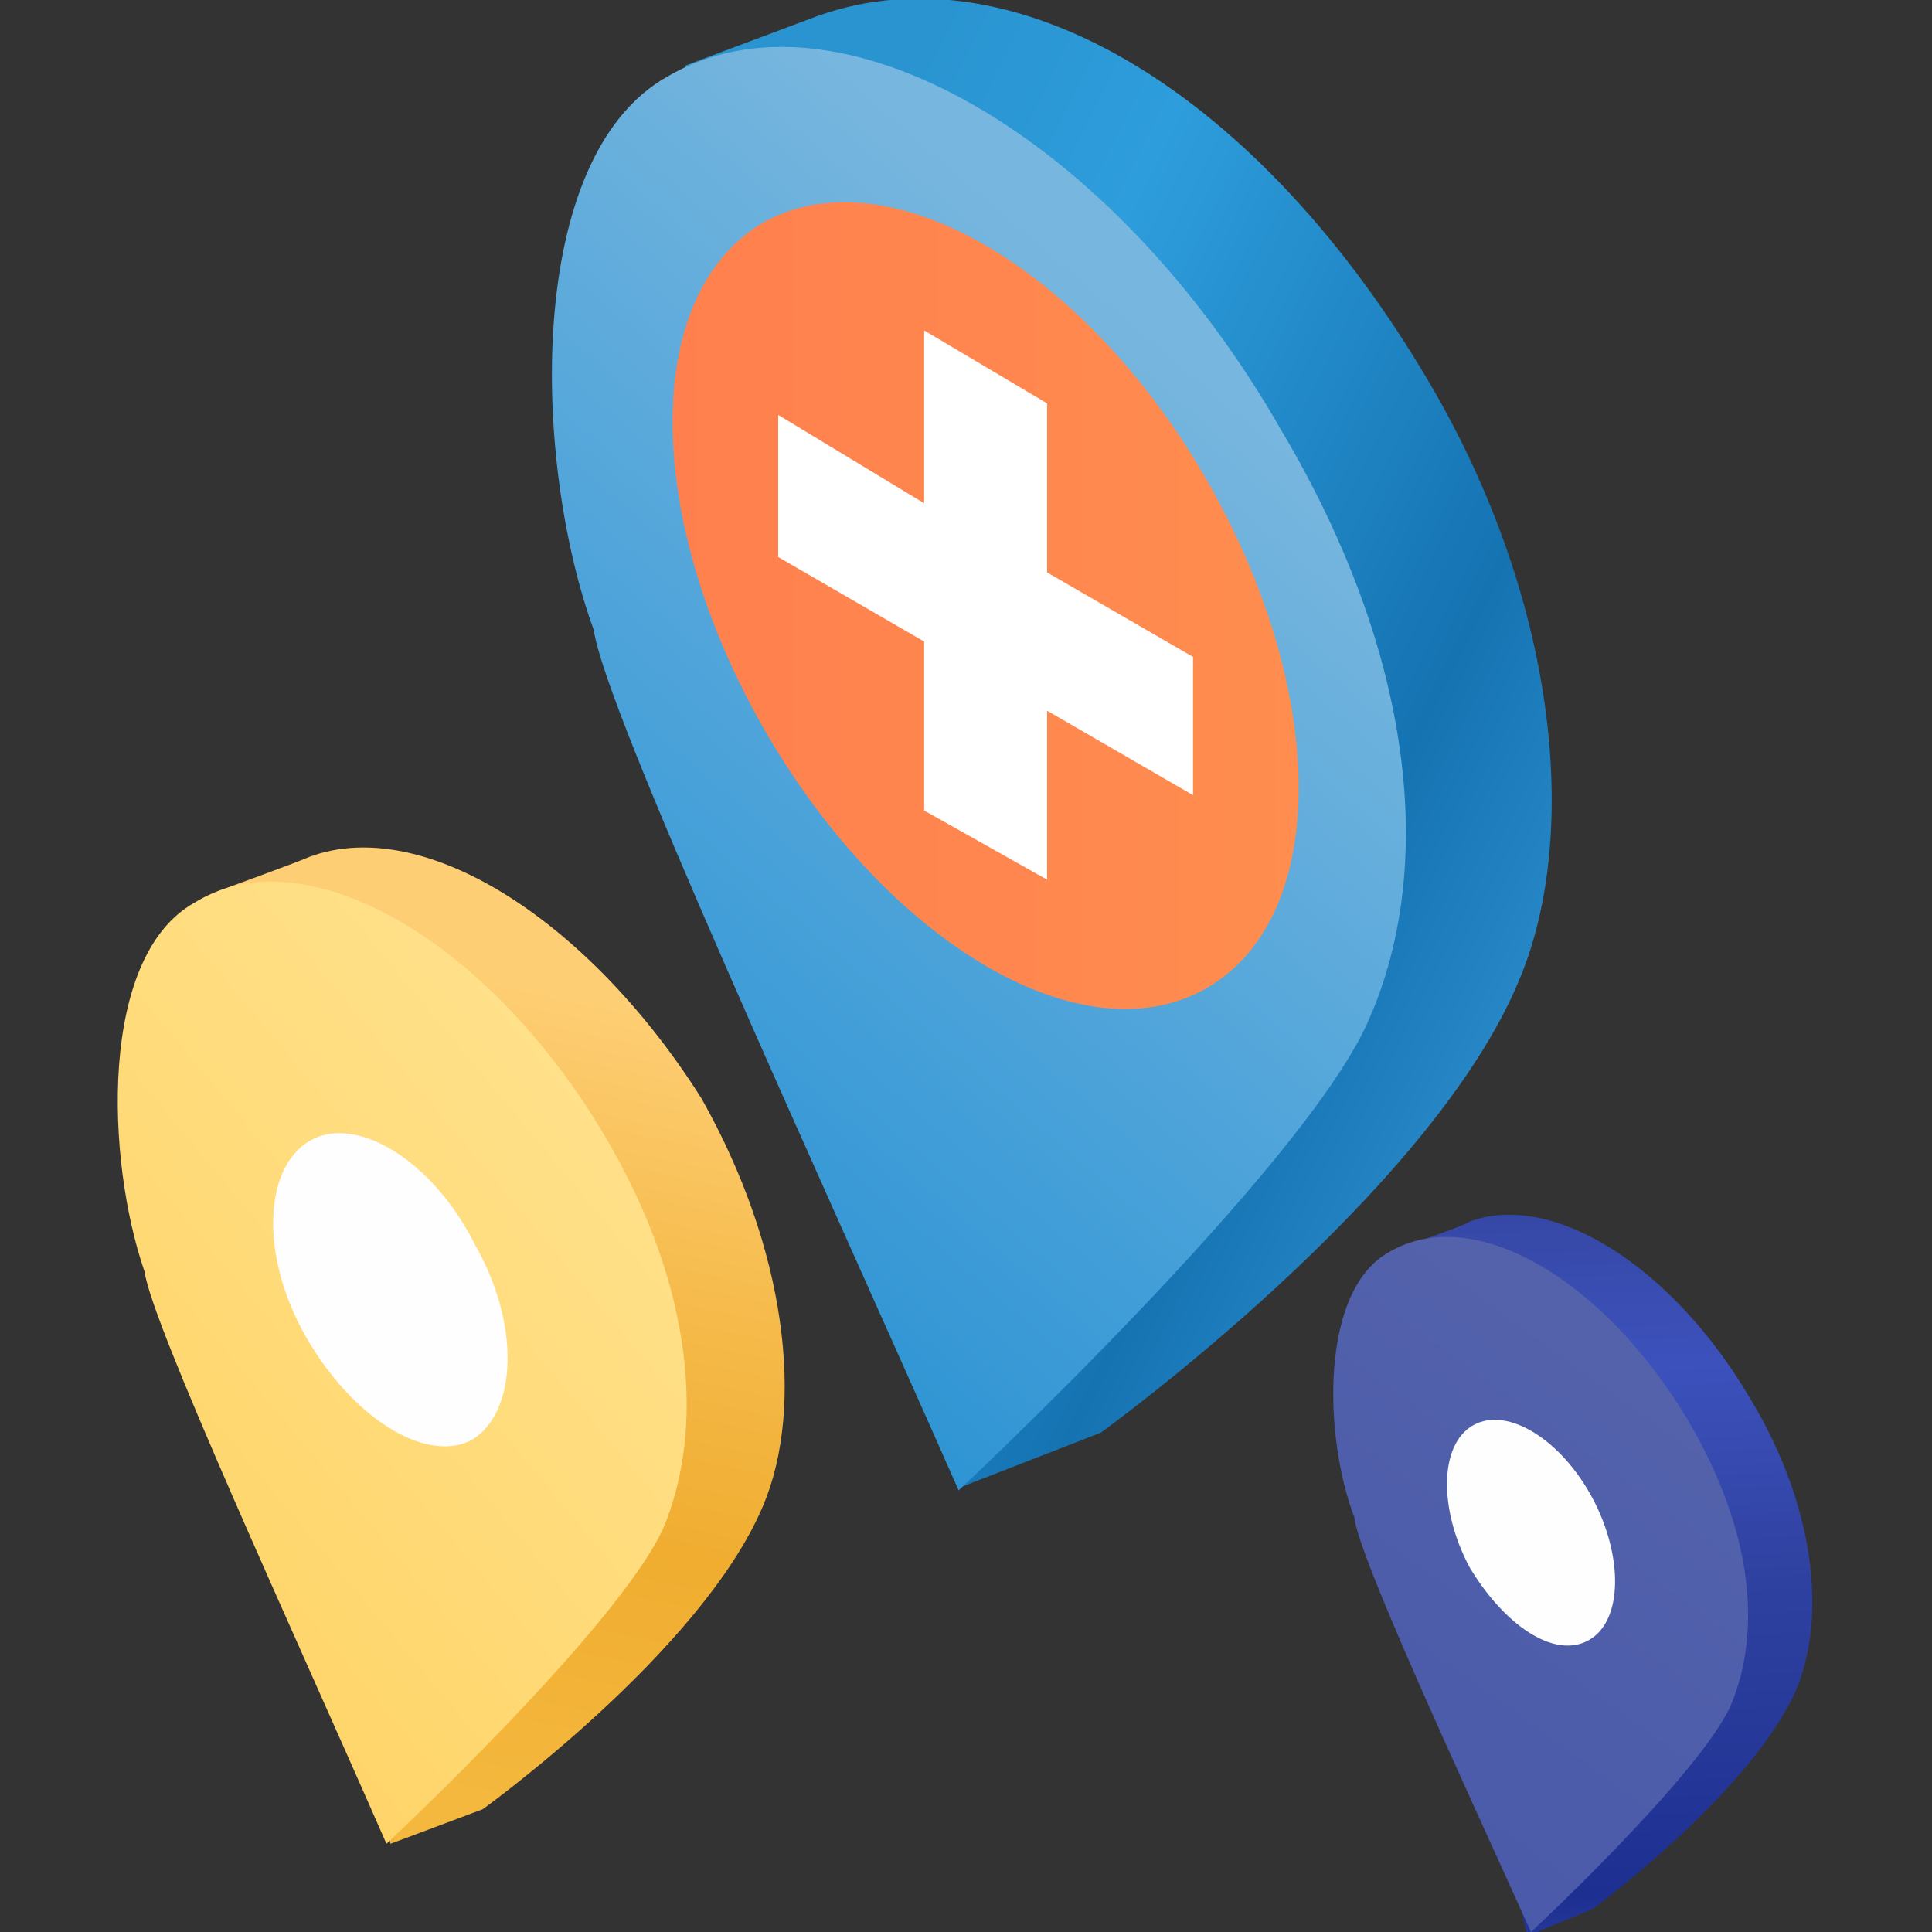
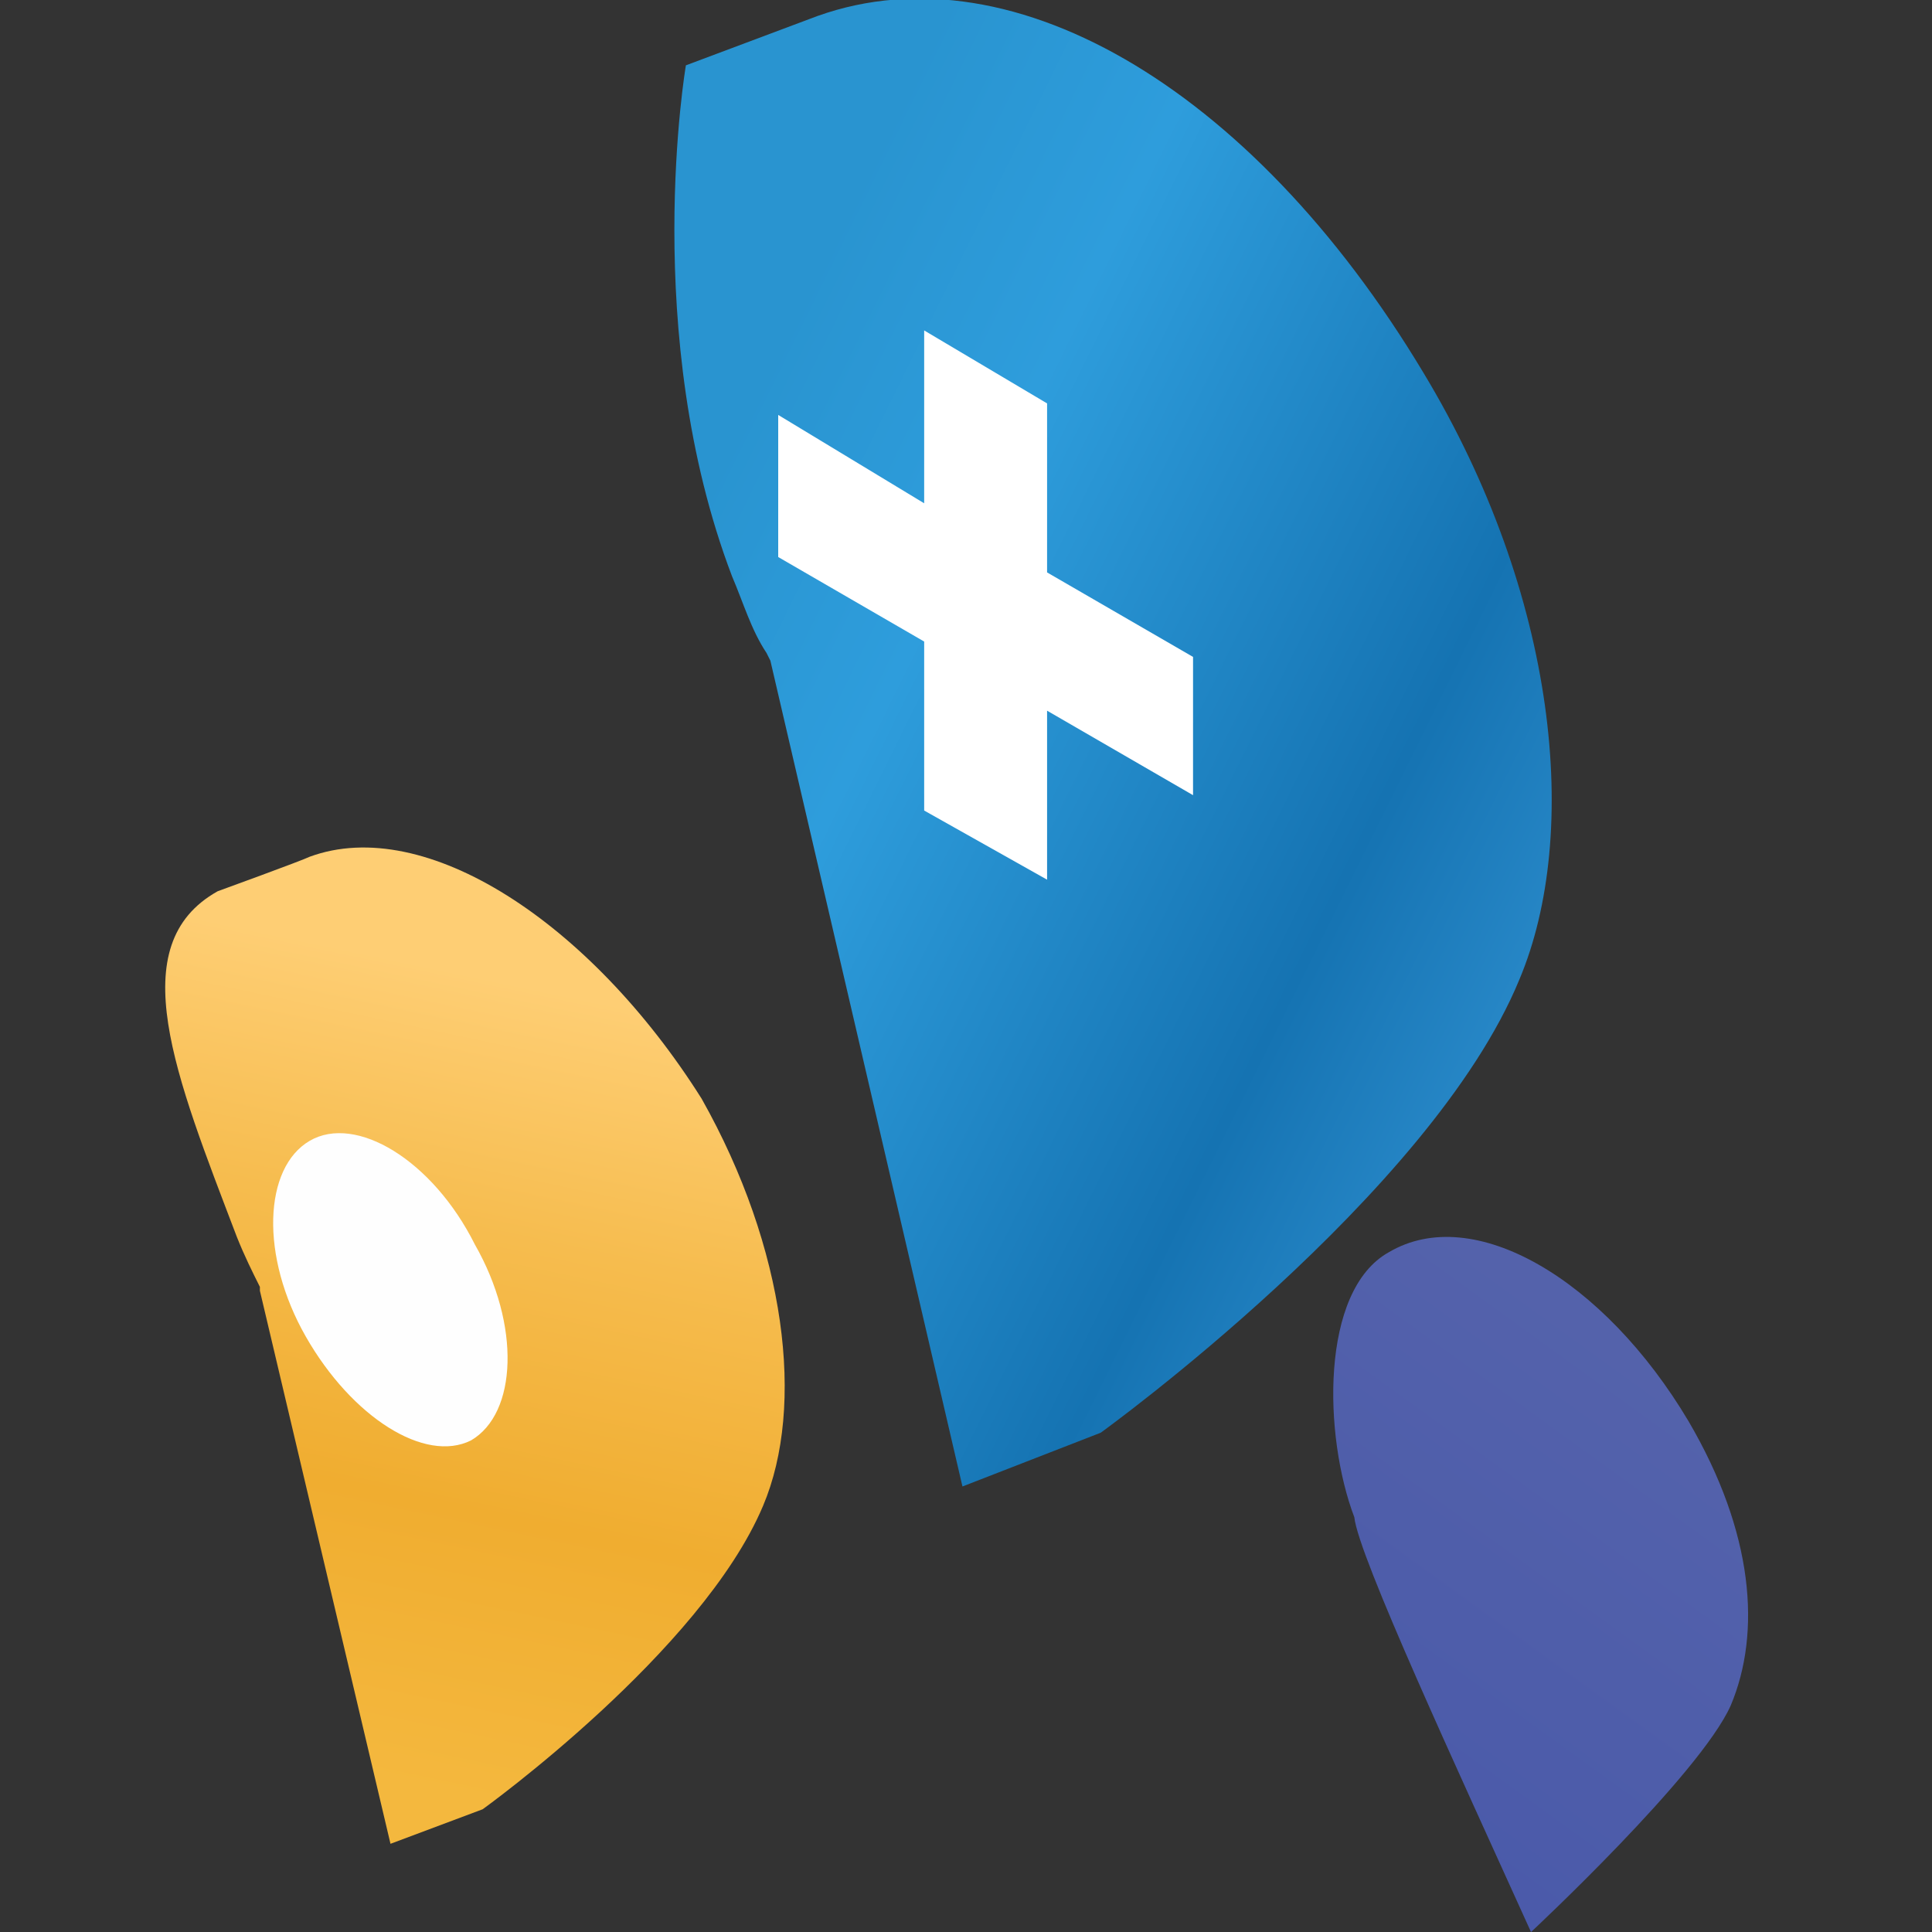
<svg xmlns="http://www.w3.org/2000/svg" width="60" height="60" viewBox="0 0 60 60" fill="none">
  <rect x="0" y="0" width="60" height="60" fill="#333333" stroke="none" />
  <g clip-path="url(#clip0_3473_60816)">
-     <path d="M44.089 46.405C44.208 46.763 44.447 47.24 44.566 47.598V47.718L47.429 60.123L49.457 59.288C49.457 59.288 54.347 55.71 55.779 52.489C56.733 50.222 56.375 46.763 54.347 43.423C51.962 39.368 48.264 36.982 45.64 37.936C45.52 38.056 43.731 38.652 43.492 38.771L43.254 39.487C41.345 40.56 42.777 42.708 44.089 46.405Z" fill="url(#paint0_linear_3473_60816)" />
    <path d="M42.06 47.119C42.179 48.311 45.28 54.991 47.547 60.001C47.547 60.001 52.795 55.111 53.75 52.964C54.704 50.697 54.465 47.596 52.438 44.136C49.813 39.723 45.758 37.337 43.133 38.888C40.986 40.081 41.105 44.614 42.06 47.119Z" fill="url(#paint1_linear_3473_60816)" />
-     <path d="M45.639 48.673C44.685 46.884 44.685 44.856 45.758 44.259C46.832 43.663 48.502 44.736 49.456 46.526C50.41 48.315 50.41 50.343 49.337 50.939C48.263 51.536 46.712 50.462 45.639 48.673Z" fill="#FEFEFE" />
    <path d="M7.356 38.414C7.594 39.011 7.833 39.488 8.071 39.965V40.084L12.127 57.261L14.99 56.188C14.99 56.188 21.789 51.297 23.698 46.764C25.01 43.663 24.413 38.772 21.789 34.12C18.33 28.633 13.2 25.293 9.622 26.605C9.383 26.725 6.759 27.679 6.759 27.679C3.777 29.349 5.447 33.404 7.356 38.414Z" fill="url(#paint2_linear_3473_60816)" />
-     <path d="M4.487 39.486C4.726 41.156 9.02 50.461 12.002 57.26C12.002 57.26 19.159 50.58 20.591 47.478C21.903 44.377 21.545 39.964 18.801 35.312C15.223 29.228 9.497 25.888 6.038 28.035C3.056 29.705 3.294 36.027 4.487 39.486Z" fill="url(#paint3_linear_3473_60816)" />
    <path d="M9.499 41.513C8.068 39.008 8.187 36.264 9.618 35.429C11.05 34.594 13.436 36.026 14.748 38.65C16.179 41.155 16.06 43.898 14.628 44.733C13.197 45.449 10.931 44.018 9.499 41.513Z" fill="#FEFEFE" />
    <path d="M22.733 17.894C23.09 18.729 23.329 19.564 23.806 20.28L23.925 20.518L29.89 46.164L34.184 44.494C34.184 44.494 44.442 37.099 47.186 30.419C49.094 25.886 48.379 18.49 44.204 11.572C38.836 2.625 31.202 -1.788 25.118 0.598L21.301 2.029C21.301 2.029 19.87 10.379 22.733 17.894Z" fill="url(#paint4_linear_3473_60816)" />
-     <path d="M18.44 19.566C18.798 22.071 25.239 36.027 29.772 46.285C29.772 46.285 40.627 36.146 42.535 31.613C44.563 26.961 43.967 20.401 39.792 13.363C34.543 4.178 25.955 -0.713 20.706 2.389C16.293 4.894 16.531 14.317 18.44 19.566Z" fill="url(#paint5_linear_3473_60816)" />
-     <path d="M37.528 30.654C41.345 28.388 41.225 21.35 37.408 14.79C33.591 8.229 27.508 4.77 23.691 6.917C19.873 9.183 19.993 16.221 23.81 22.782C27.627 29.342 33.711 32.921 37.528 30.654Z" fill="url(#paint6_linear_3473_60816)" />
    <path d="M37.051 20.401L32.518 17.777V12.528L28.701 10.262V15.63L24.168 12.886V17.299L28.701 19.924V25.172L32.518 27.319V22.071L37.051 24.695V20.401Z" fill="white" />
  </g>
  <defs>
    <linearGradient id="paint0_linear_3473_60816" x1="49.083" y1="37.653" x2="50.013" y2="62.864" gradientUnits="userSpaceOnUse">
      <stop stop-color="#3648A6" />
      <stop offset="0.19" stop-color="#3C51BC" />
      <stop offset="0.46" stop-color="#2F41A0" />
      <stop offset="0.839" stop-color="#1D3092" />
      <stop offset="1" stop-color="#3648A6" />
    </linearGradient>
    <linearGradient id="paint1_linear_3473_60816" x1="53.071" y1="39.394" x2="30.113" y2="71.118" gradientUnits="userSpaceOnUse">
      <stop stop-color="#5664AB" />
      <stop offset="1" stop-color="#3F50A9" />
    </linearGradient>
    <linearGradient id="paint2_linear_3473_60816" x1="16.153" y1="30.568" x2="10.984" y2="55.121" gradientUnits="userSpaceOnUse">
      <stop stop-color="#FECE74" />
      <stop offset="0.312" stop-color="#F6BC4E" />
      <stop offset="0.65" stop-color="#F0AD30" />
      <stop offset="1" stop-color="#F4B83E" />
    </linearGradient>
    <linearGradient id="paint3_linear_3473_60816" x1="34.329" y1="21.608" x2="3.715" y2="47.055" gradientUnits="userSpaceOnUse">
      <stop stop-color="#FFEDAB" />
      <stop offset="1" stop-color="#FFD56A" />
    </linearGradient>
    <linearGradient id="paint4_linear_3473_60816" x1="48.19" y1="35.502" x2="18.996" y2="21.094" gradientUnits="userSpaceOnUse">
      <stop offset="0" stop-color="#2F90D0" />
      <stop offset="0.288" stop-color="#1573B2" />
      <stop offset="0.757" stop-color="#2E9DDC" />
      <stop offset="1" stop-color="#2994D0" />
    </linearGradient>
    <linearGradient id="paint5_linear_3473_60816" x1="27.897" y1="48.944" x2="53.176" y2="19.484" gradientUnits="userSpaceOnUse">
      <stop stop-color="#2891D2" />
      <stop offset="0.373" stop-color="#48A1D9" />
      <stop offset="0.887" stop-color="#77B6DE" />
    </linearGradient>
    <linearGradient id="paint6_linear_3473_60816" x1="20.879" y1="18.828" x2="40.359" y2="18.828" gradientUnits="userSpaceOnUse">
      <stop stop-color="#FF804E" />
      <stop offset="1" stop-color="#FF8D4F" />
    </linearGradient>
    <clipPath id="clip0_3473_60816">
      <rect width="52.724" height="60" fill="white" transform="translate(3.638)" />
    </clipPath>
  </defs>
</svg>